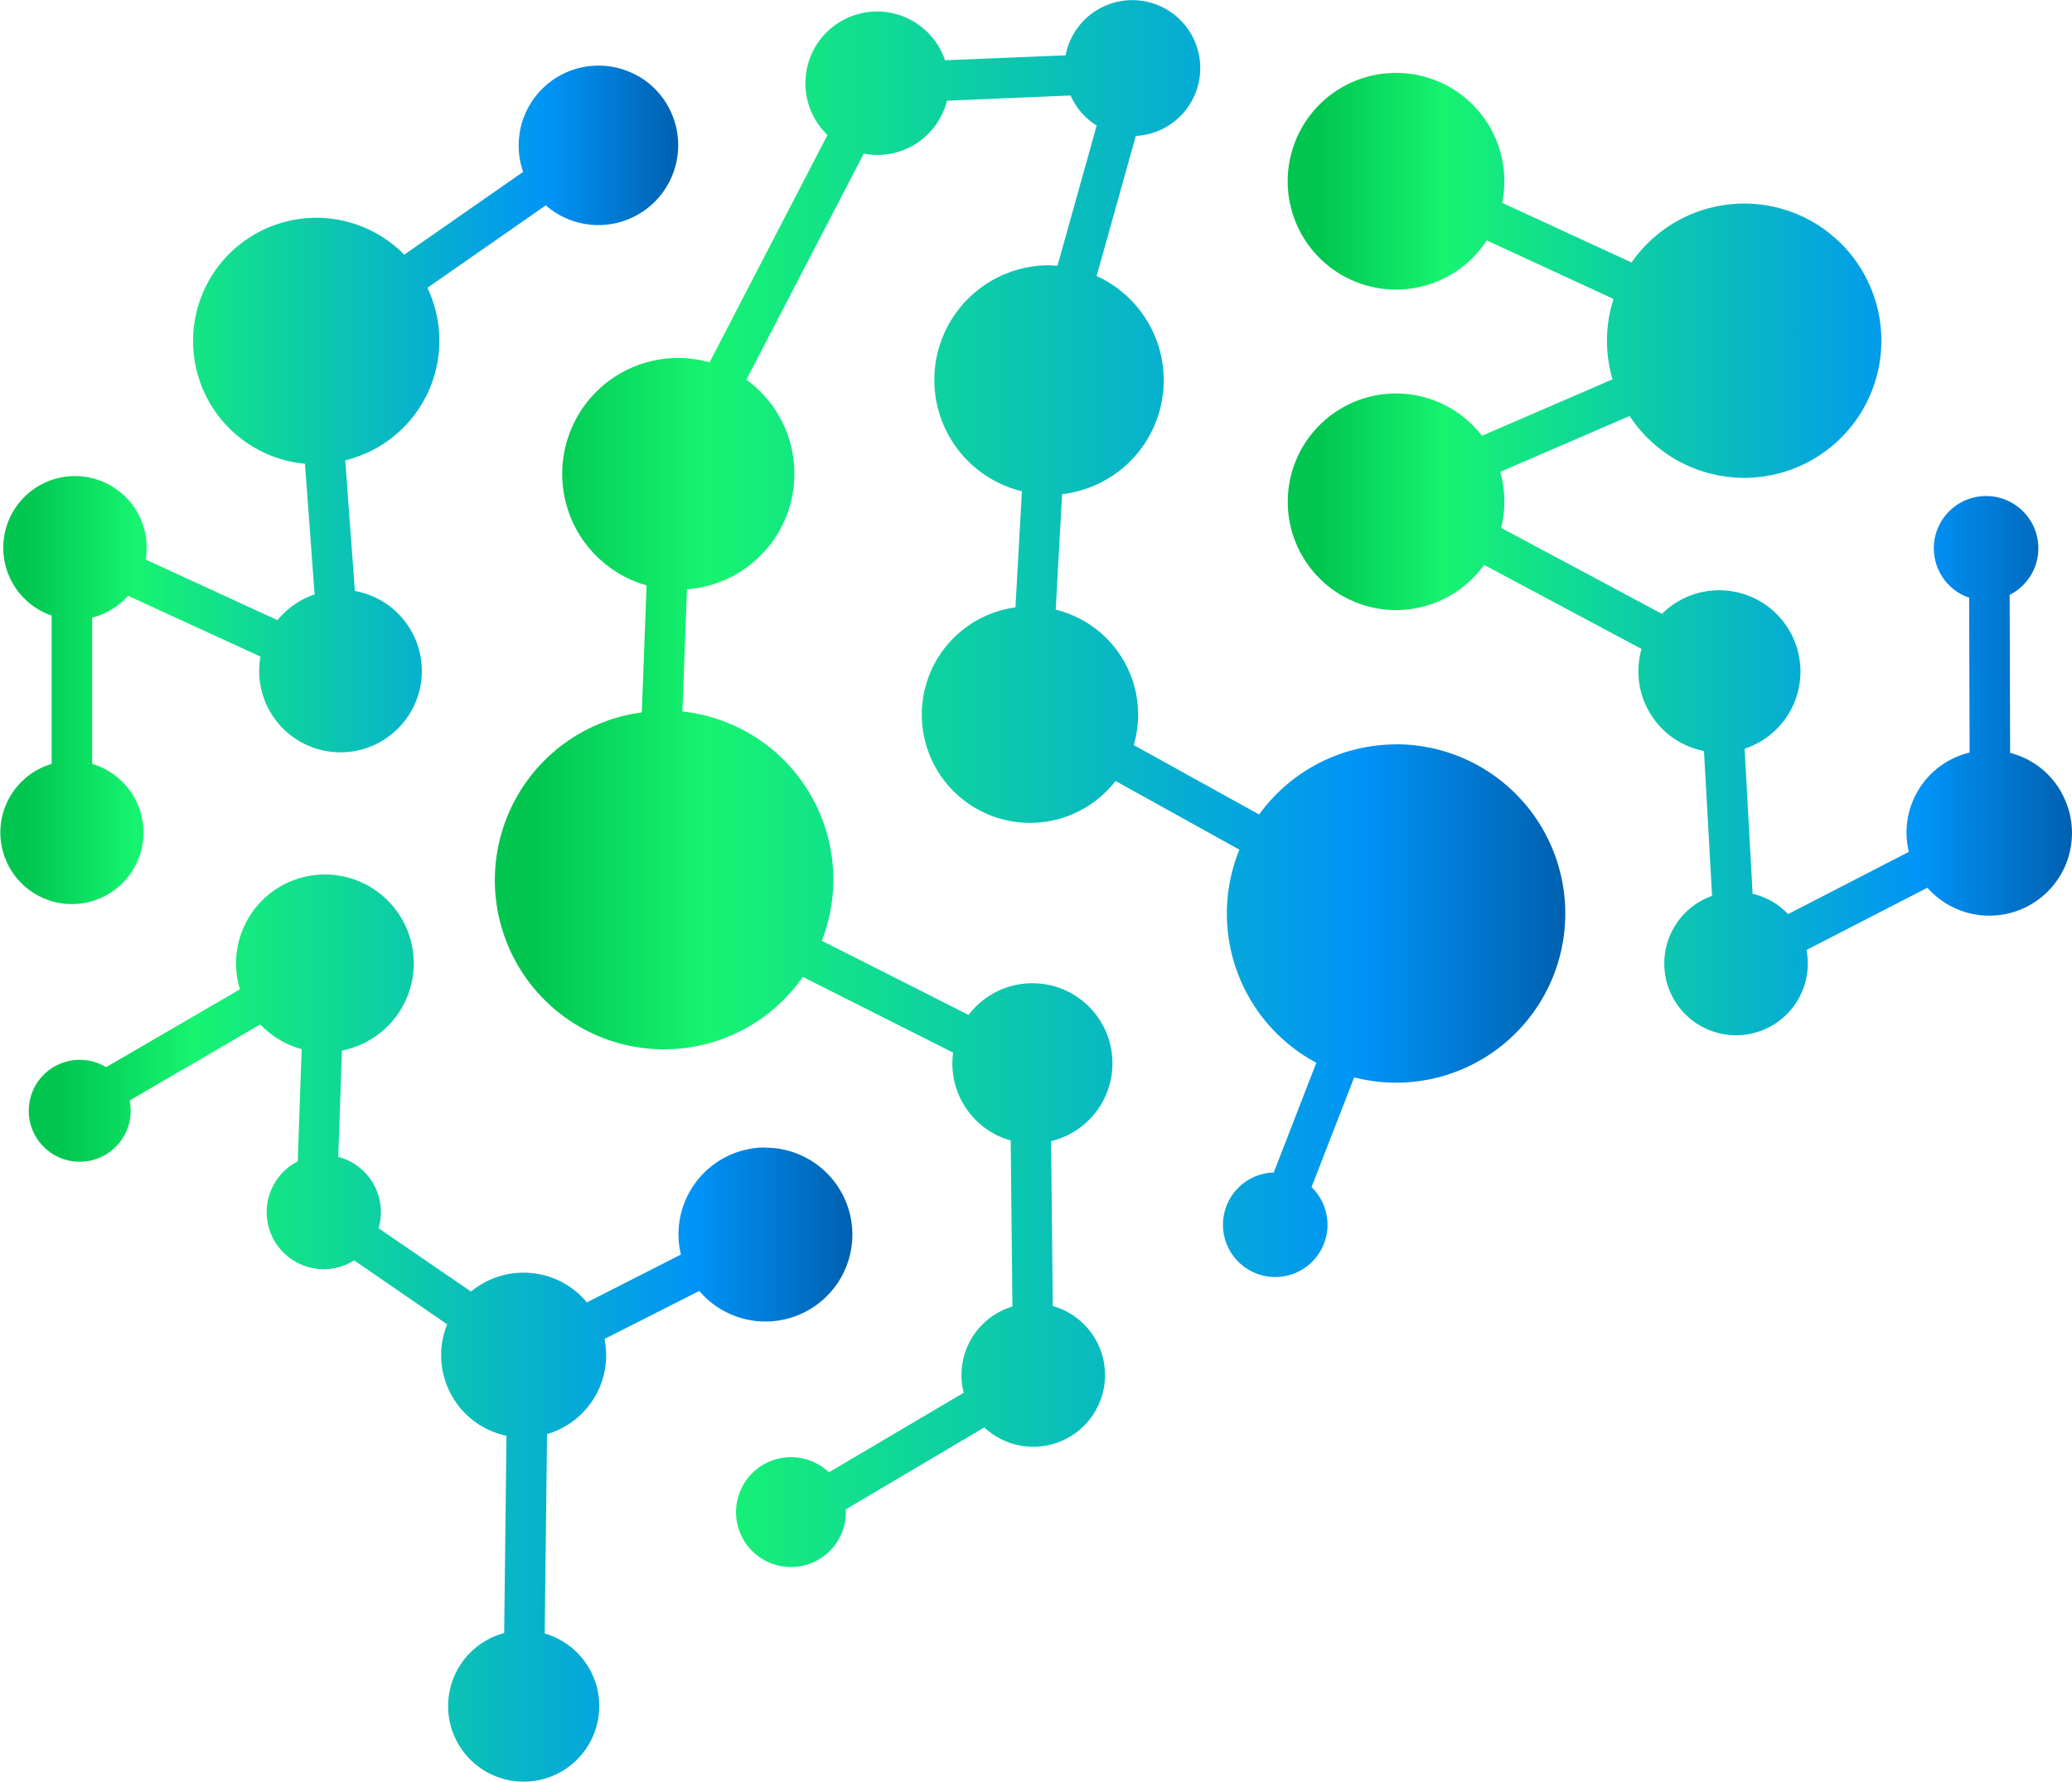
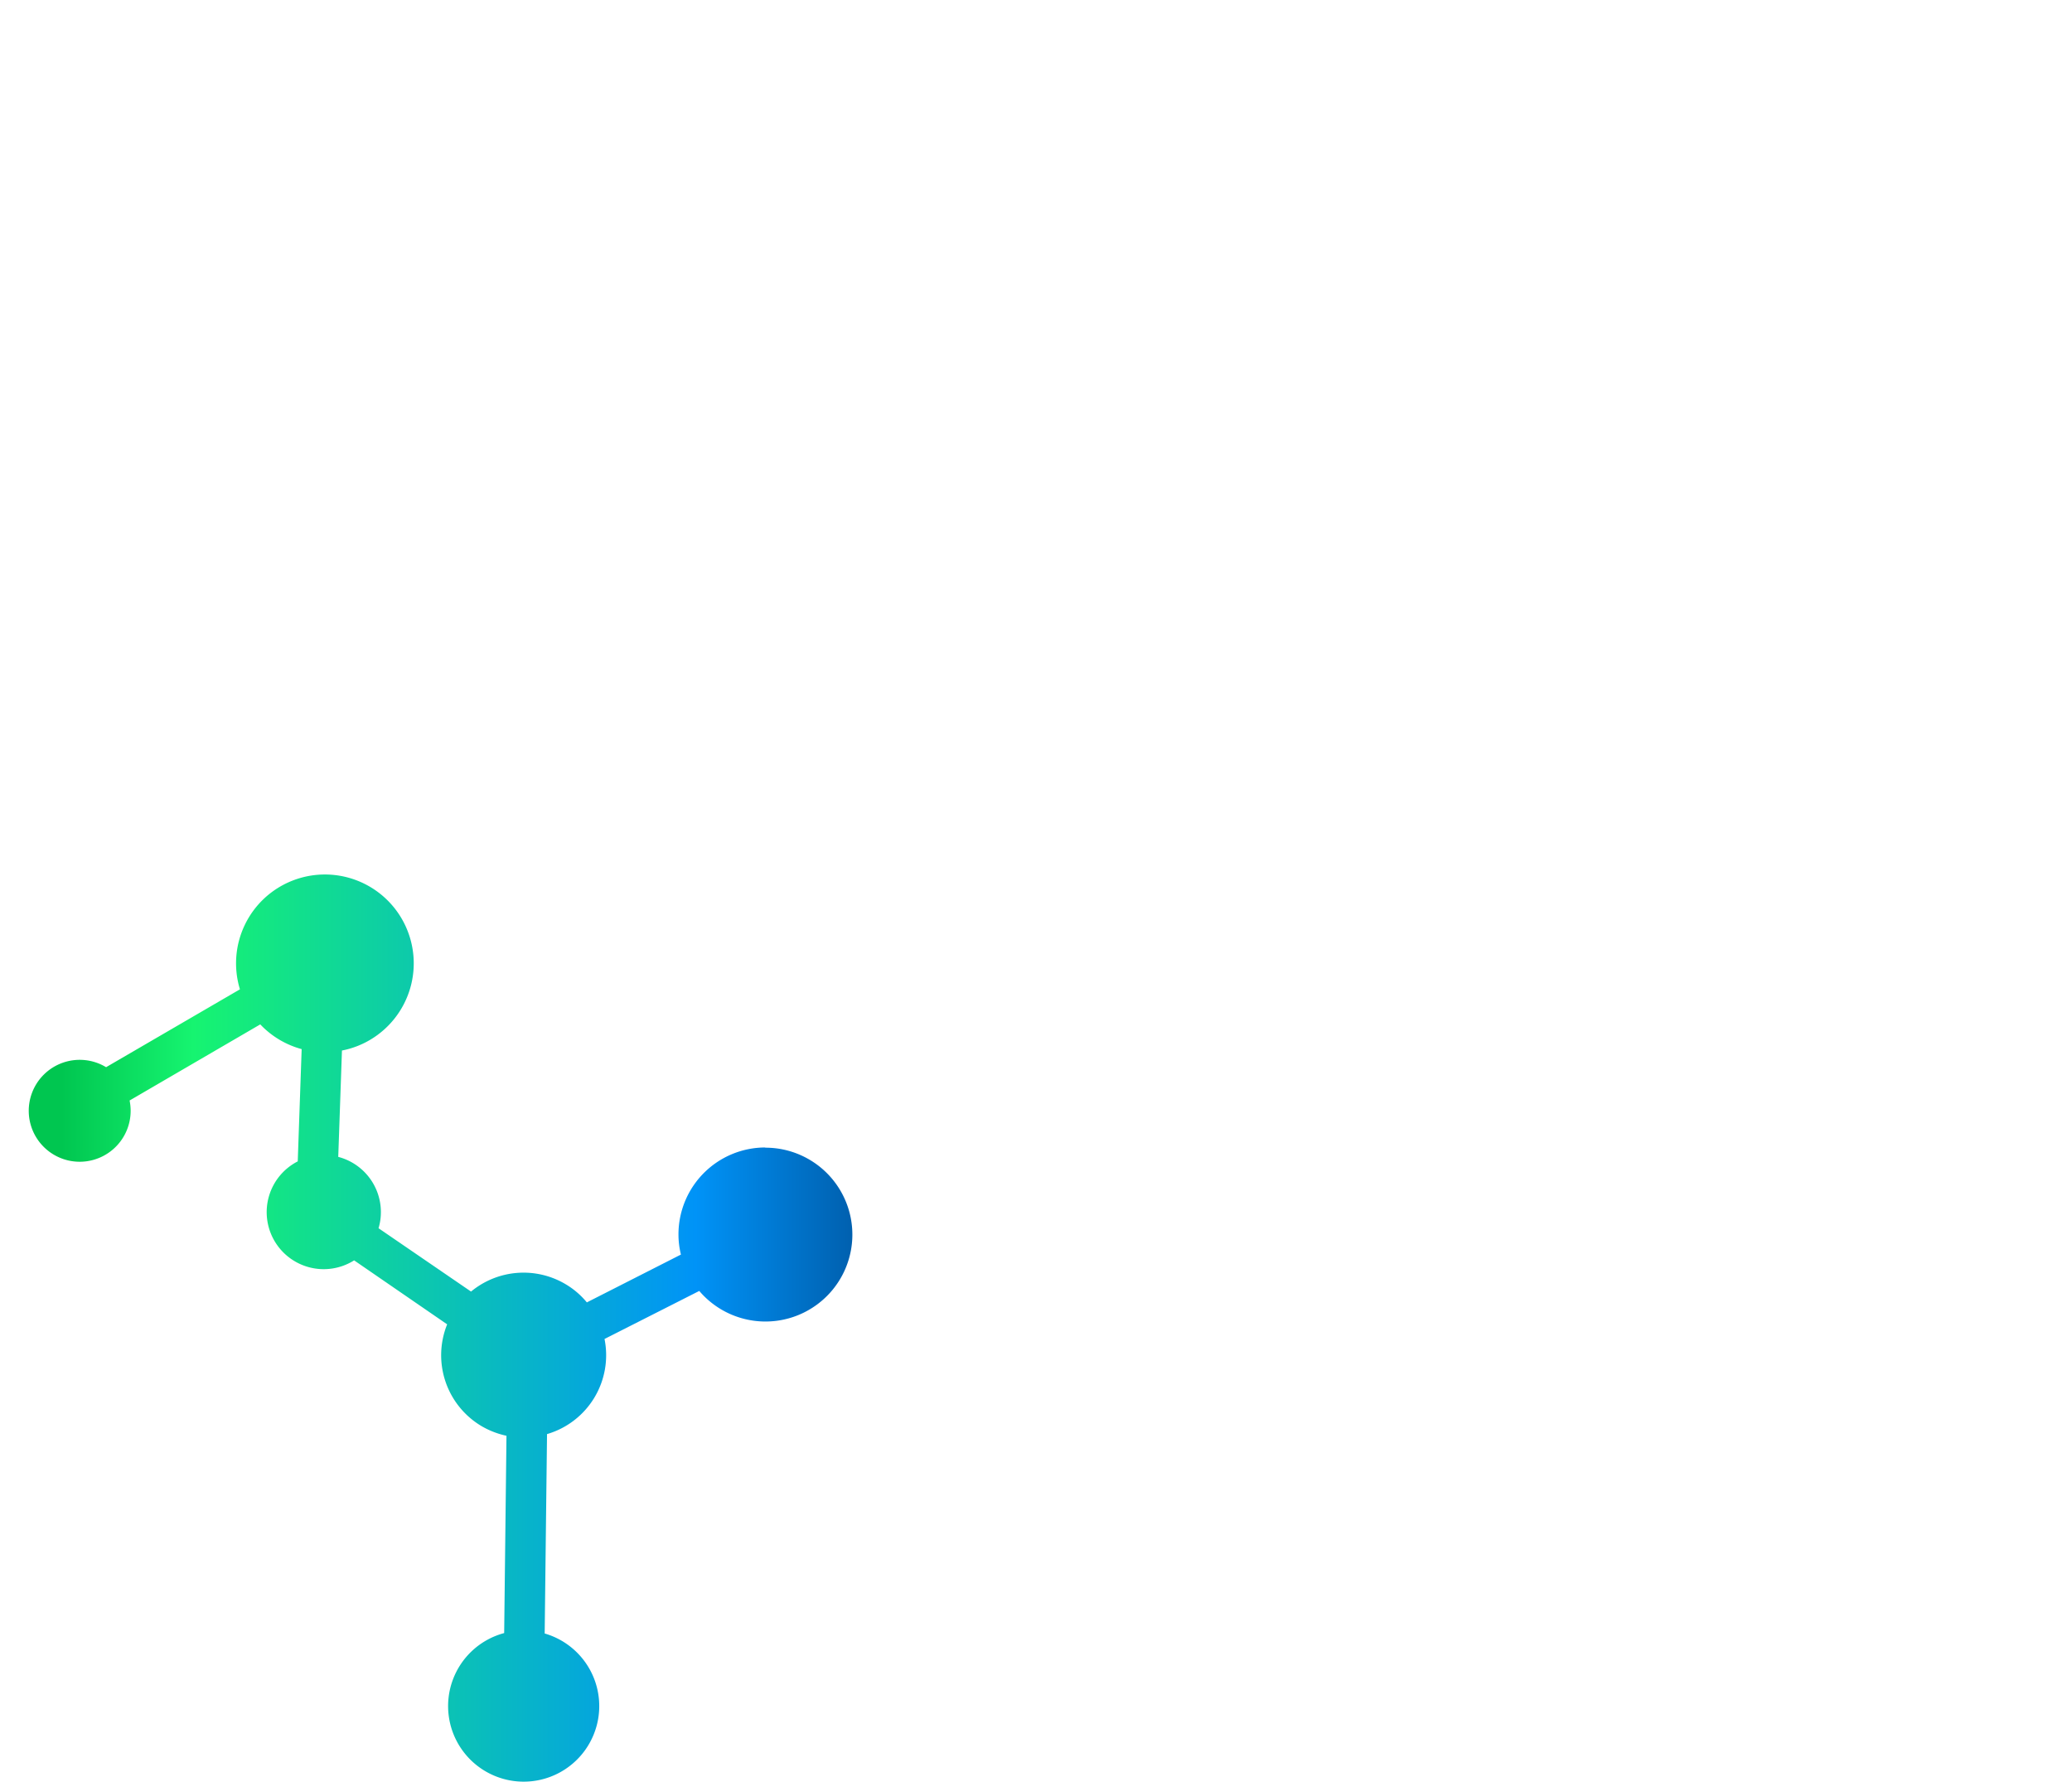
<svg xmlns="http://www.w3.org/2000/svg" xmlns:xlink="http://www.w3.org/1999/xlink" viewBox="0 0 396.46 340.93">
  <defs>
    <style>.cls-1{fill:url(#linear-gradient);}.cls-2{fill:url(#linear-gradient-2);}.cls-3{fill:url(#linear-gradient-3);}.cls-4{fill:url(#linear-gradient-4);}</style>
    <linearGradient id="linear-gradient" x1="246.41" y1="106" x2="396.46" y2="106" gradientUnits="userSpaceOnUse">
      <stop offset="0.04" stop-color="#00c650" />
      <stop offset="0.2" stop-color="#16f470" />
      <stop offset="0.81" stop-color="#0093f7" />
      <stop offset="1" stop-color="#0060af" />
    </linearGradient>
    <linearGradient id="linear-gradient-2" x1="94.67" y1="149.91" x2="299.53" y2="149.91" xlink:href="#linear-gradient" />
    <linearGradient id="linear-gradient-3" x1="5.46" y1="254.09" x2="163.08" y2="254.09" xlink:href="#linear-gradient" />
    <linearGradient id="linear-gradient-4" x1="0" y1="92.79" x2="129.8" y2="92.79" xlink:href="#linear-gradient" />
  </defs>
  <g id="Layer_2" data-name="Layer 2">
    <g id="Layer_1-2" data-name="Layer 1">
-       <path class="cls-1" d="M394.49,151.71a15.72,15.72,0,0,0-9.87-7.66l-.09-30.24a9.87,9.87,0,0,0,4.08-3.78,10,10,0,1,0-13.77,3.43,10.94,10.94,0,0,0,1.94.9l.09,29.63a15.73,15.73,0,0,0-11.63,19l-23.11,11.91a13.88,13.88,0,0,0-2.84-2.3,13.7,13.7,0,0,0-3.94-1.59l-1.54-27.75A15.55,15.55,0,1,0,318,117.45L287.23,101a20.68,20.68,0,0,0-.18-10.71l24.76-10.7a26.24,26.24,0,1,0,.38-29.37L287.43,38.81A20.73,20.73,0,1,0,284.48,46l24.26,11.2a26,26,0,0,0-.19,15.38l-25,10.8a20.72,20.72,0,1,0,.41,24.7l30.13,16.08a15.57,15.57,0,0,0,7,17.65,15.84,15.84,0,0,0,4.95,1.88l1.55,27.72a13.73,13.73,0,1,0,18.07,10.35l23.13-11.91a15.81,15.81,0,0,0,25.68-18.13Z" />
-       <path class="cls-2" d="M267.14,142.43a32.32,32.32,0,0,0-26.21,13.41l-24-13.28a20.67,20.67,0,0,0-14.93-25.91l1.22-22.11a21.92,21.92,0,0,0,6.61-41.73l7.5-26.8a13,13,0,1,0-13.44-15.42l-23.07.94a13.72,13.72,0,1,0-22.49,14.3l-22.56,43.5A22.16,22.16,0,1,0,123.72,112l-.92,24.31a32.37,32.37,0,1,0,30.81,50.6l28.76,14.49a15.31,15.31,0,0,0,7.39,15.27,15.12,15.12,0,0,0,3.63,1.54l.33,31.77a13.69,13.69,0,0,0-9.32,16.5L158.61,281.7a10.36,10.36,0,0,0-2-1.48,10.51,10.51,0,1,0,5.23,8.57l26.49-15.67a14,14,0,0,0,2.48,1.83,13.72,13.72,0,1,0,10.63-25.06l-.32-31.55a15.32,15.32,0,1,0-15.79-24.15L157.25,180a32.33,32.33,0,0,0-26.68-43.87l.88-23.38a22.18,22.18,0,0,0,11.36-40.1L165.27,29.4A13.72,13.72,0,0,0,179.64,23a13.54,13.54,0,0,0,1.55-3.73l23.65-1a13,13,0,0,0,5,5.75l-7.5,26.82c-.53,0-1.06-.08-1.6-.08A21.93,21.93,0,0,0,195.53,94l-1.23,22.21a20.71,20.71,0,1,0,19.15,33.22l23.7,13.14a32.35,32.35,0,0,0,14.72,40.77l-8.15,21a10,10,0,1,0,7.23,2.8l8.16-21a32.37,32.37,0,1,0,8-63.73Z" />
      <path class="cls-3" d="M146.41,219.55a16.63,16.63,0,0,0-16.59,16.67,16,16,0,0,0,.47,3.82l-18,9.15a15.47,15.47,0,0,0-4.1-3.5,15.75,15.75,0,0,0-18.06,1.43L72.43,235a10.62,10.62,0,0,0,.45-3.15,10.92,10.92,0,0,0-8.16-10.5L65.43,201a16.8,16.8,0,0,0,5.48-2.1,17,17,0,1,0-25-9.61L20.3,204.19A9.75,9.75,0,1,0,25,212.36a10.55,10.55,0,0,0-.2-1.8l25-14.56a17,17,0,0,0,7.92,4.73l-.75,21.48a10.91,10.91,0,1,0,10.79,18.94l17.8,12.24a15.77,15.77,0,0,0,6.59,19.48,16.08,16.08,0,0,0,4.76,1.84l-.44,37.75a14.46,14.46,0,1,0,7.75.08l.45-38.15a15.72,15.72,0,0,0,11-18.2L133.8,247a16.63,16.63,0,1,0,12.61-27.41Z" />
-       <path class="cls-4" d="M122.19,14.62A15.28,15.28,0,0,0,100.1,32.89L77.35,48.73a23.58,23.58,0,1,0-19,40l1.85,25a15.57,15.57,0,0,0-7.1,4.93L27.88,107.06a13.72,13.72,0,1,0-18,10.72v28.38a13.69,13.69,0,1,0,7.76,0v-28A13.61,13.61,0,0,0,24.51,114l25.33,11.62A15.56,15.56,0,1,0,73.09,115a15.73,15.73,0,0,0-5.19-1.93l-1.84-25a23.54,23.54,0,0,0,15.72-33l22.65-15.78a15.28,15.28,0,1,0,17.76-24.7Z" />
    </g>
  </g>
</svg>